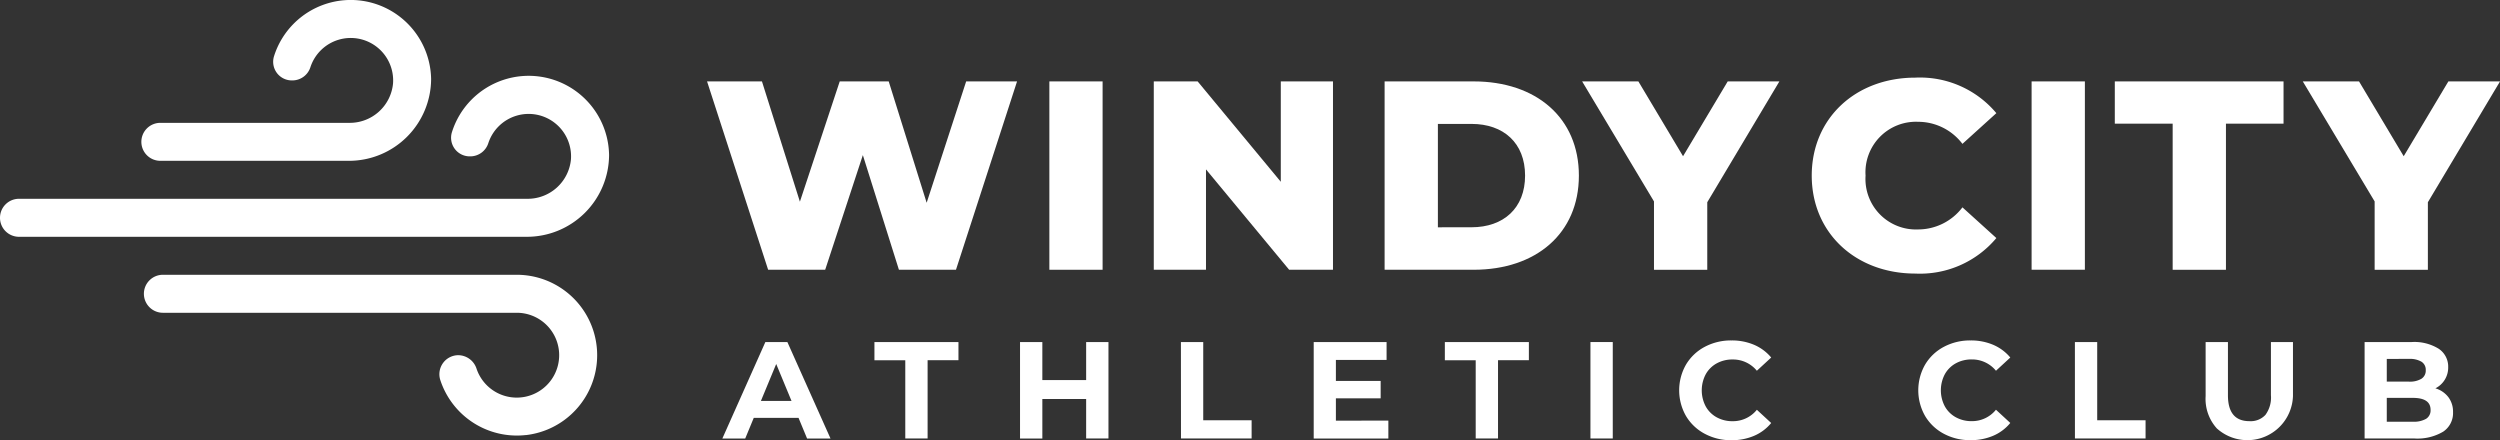
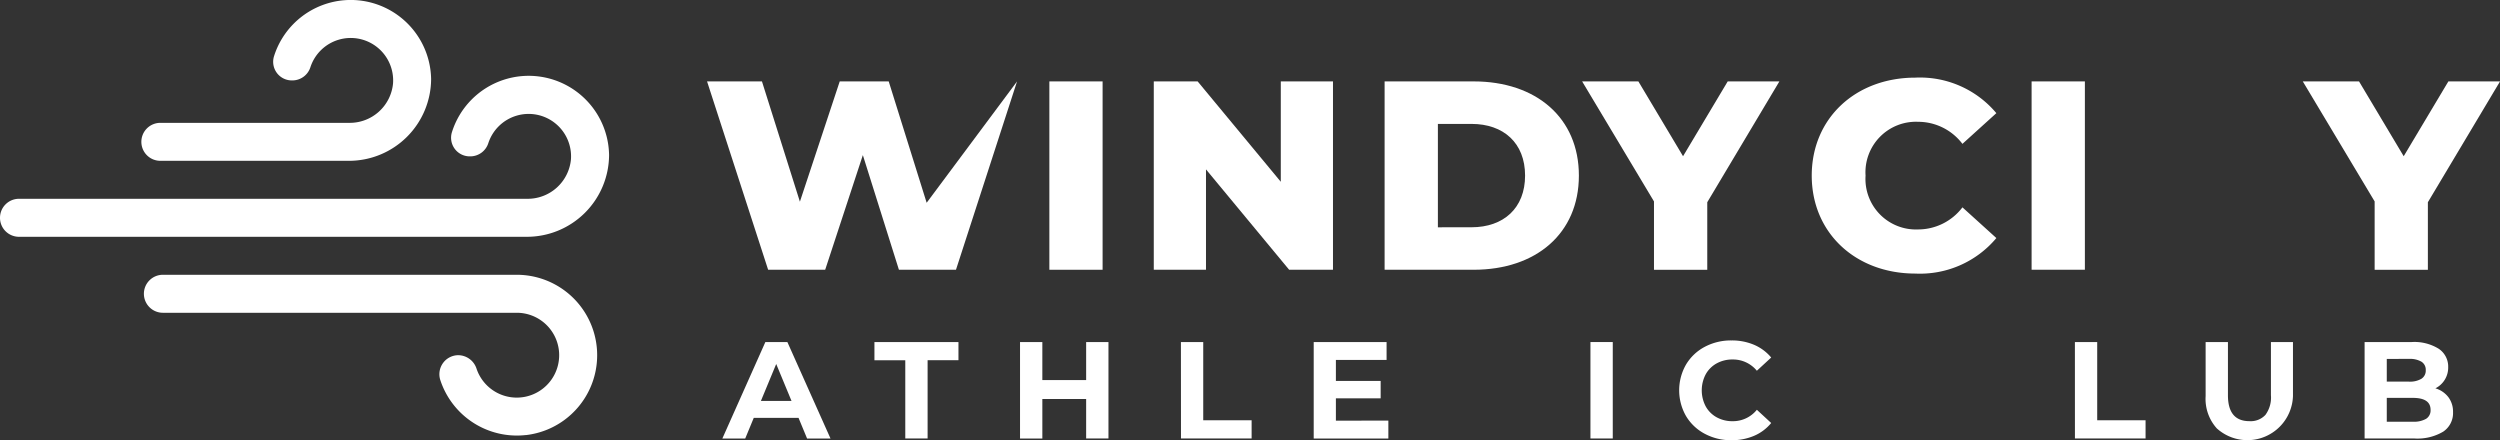
<svg xmlns="http://www.w3.org/2000/svg" width="244.221" height="43" viewBox="0 0 244.221 43">
  <rect x="0" y="0" width="244.221" height="43" fill="#333333" stroke="none" />
  <g id="windy-city-wht" transform="translate(122.111 21.5)">
    <g id="Group_12" data-name="Group 12" transform="translate(-122.111 -21.5)">
      <g id="Group_7" data-name="Group 7">
        <g id="Group_4" data-name="Group 4" transform="translate(0 7.422)">
          <path id="Path_24" data-name="Path 24" d="M51.433,32.257H1.856A1.855,1.855,0,0,1,0,30.4H0a1.856,1.856,0,0,1,1.856-1.856H51.495a4.242,4.242,0,0,0,4.281-3.86,4.144,4.144,0,0,0-8.067-1.592A1.854,1.854,0,0,1,45.967,24.4H45.88a1.819,1.819,0,0,1-1.726-2.379A7.856,7.856,0,0,1,59.5,24.268,8.029,8.029,0,0,1,51.433,32.257Z" transform="translate(0 -16.547)" fill="#fff" />
        </g>
        <g id="Group_5" data-name="Group 5" transform="translate(14.057 26.843)">
          <path id="Path_25" data-name="Path 25" d="M68.663,75.5a7.868,7.868,0,0,1-8.369-5.374A1.858,1.858,0,0,1,62.06,67.7h0a1.9,1.9,0,0,1,1.778,1.33,4.144,4.144,0,1,0,3.925-5.474H33.195A1.856,1.856,0,0,1,31.339,61.7h0a1.855,1.855,0,0,1,1.856-1.855h34.57a7.856,7.856,0,0,1,.9,15.66Z" transform="translate(-31.339 -59.845)" fill="#fff" />
        </g>
        <g id="Group_6" data-name="Group 6" transform="translate(13.809)">
          <path id="Path_26" data-name="Path 26" d="M51.031,15.71H32.643a1.855,1.855,0,0,1-1.856-1.855h0A1.856,1.856,0,0,1,32.643,12h18.45a4.242,4.242,0,0,0,4.281-3.86,4.144,4.144,0,0,0-8.067-1.592,1.854,1.854,0,0,1-1.742,1.308h-.087a1.819,1.819,0,0,1-1.726-2.379A7.855,7.855,0,0,1,59.093,7.722,8.028,8.028,0,0,1,51.031,15.71Z" transform="translate(-30.787)" fill="#fff" />
        </g>
      </g>
      <g id="Group_11" data-name="Group 11" transform="translate(69.07 7.584)">
        <g id="Group_8" data-name="Group 8" transform="translate(1.496 25.673)">
          <path id="Path_27" data-name="Path 27" d="M164.764,81.906h-4.373l-.834,2.018h-2.234l4.2-9.42h2.153l4.212,9.42H165.6Zm-.686-1.656-1.494-3.606-1.494,3.606Z" transform="translate(-157.323 -74.343)" fill="#fff" />
          <path id="Path_28" data-name="Path 28" d="M193.457,76.281h-3.014V74.5h8.208v1.776h-3.014v7.643h-2.18Z" transform="translate(-175.587 -74.343)" fill="#fff" />
          <path id="Path_29" data-name="Path 29" d="M230.792,74.5v9.42h-2.18V80.062h-4.279v3.862h-2.18V74.5h2.18v3.714h4.279V74.5Z" transform="translate(-193.074 -74.343)" fill="#fff" />
          <path id="Path_30" data-name="Path 30" d="M257.193,74.5h2.18v7.643H264.1v1.776h-6.9Z" transform="translate(-212.397 -74.343)" fill="#fff" />
          <path id="Path_31" data-name="Path 31" d="M293.406,82.175v1.75h-7.293V74.5h7.119v1.749h-4.952V78.3h4.373V80h-4.373v2.179Z" transform="translate(-228.345 -74.343)" fill="#fff" />
-           <path id="Path_32" data-name="Path 32" d="M317.686,76.281h-3.014V74.5h8.208v1.776h-3.014v7.643h-2.18Z" transform="translate(-244.093 -74.343)" fill="#fff" />
          <path id="Path_33" data-name="Path 33" d="M346.382,74.5h2.18v9.42h-2.18Z" transform="translate(-261.58 -74.343)" fill="#fff" />
          <path id="Path_34" data-name="Path 34" d="M368.2,83.261a4.664,4.664,0,0,1-1.83-1.736,5.06,5.06,0,0,1,0-5.019,4.666,4.666,0,0,1,1.83-1.736,5.439,5.439,0,0,1,2.617-.626,5.5,5.5,0,0,1,2.214.431,4.444,4.444,0,0,1,1.662,1.238l-1.4,1.292a3.009,3.009,0,0,0-2.369-1.1,3.148,3.148,0,0,0-1.561.383,2.726,2.726,0,0,0-1.07,1.07,3.369,3.369,0,0,0,0,3.122,2.721,2.721,0,0,0,1.07,1.07,3.148,3.148,0,0,0,1.561.383,2.994,2.994,0,0,0,2.369-1.116l1.4,1.292a4.371,4.371,0,0,1-1.669,1.251,5.54,5.54,0,0,1-2.22.431A5.415,5.415,0,0,1,368.2,83.261Z" transform="translate(-272.234 -74.144)" fill="#fff" />
-           <path id="Path_35" data-name="Path 35" d="M420.277,83.261a4.664,4.664,0,0,1-1.83-1.736,5.06,5.06,0,0,1,0-5.019,4.666,4.666,0,0,1,1.83-1.736,5.439,5.439,0,0,1,2.617-.626,5.5,5.5,0,0,1,2.214.431,4.442,4.442,0,0,1,1.662,1.238l-1.4,1.292A3.009,3.009,0,0,0,423,76a3.147,3.147,0,0,0-1.56.383,2.725,2.725,0,0,0-1.07,1.07,3.369,3.369,0,0,0,0,3.122,2.72,2.72,0,0,0,1.07,1.07,3.147,3.147,0,0,0,1.56.383,2.994,2.994,0,0,0,2.369-1.116l1.4,1.292a4.367,4.367,0,0,1-1.669,1.251,5.54,5.54,0,0,1-2.22.431A5.414,5.414,0,0,1,420.277,83.261Z" transform="translate(-300.953 -74.144)" fill="#fff" />
          <path id="Path_36" data-name="Path 36" d="M451.891,74.5h2.179v7.643h4.724v1.776h-6.9Z" transform="translate(-319.763 -74.343)" fill="#fff" />
          <path id="Path_37" data-name="Path 37" d="M481.485,82.969a4.3,4.3,0,0,1-1.124-3.19V74.5h2.18V79.7q0,2.53,2.1,2.529a1.967,1.967,0,0,0,1.561-.612,2.854,2.854,0,0,0,.539-1.918V74.5h2.153v5.274a4.455,4.455,0,0,1-7.407,3.19Z" transform="translate(-335.463 -74.343)" fill="#fff" />
          <path id="Path_38" data-name="Path 38" d="M523.163,79.881a2.355,2.355,0,0,1,.458,1.473,2.176,2.176,0,0,1-.962,1.9,4.916,4.916,0,0,1-2.806.667h-4.871V74.5h4.6a4.507,4.507,0,0,1,2.644.659,2.089,2.089,0,0,1,.922,1.79,2.263,2.263,0,0,1-1.251,2.072A2.485,2.485,0,0,1,523.163,79.881Zm-6.015-3.734v2.22h2.166a2.189,2.189,0,0,0,1.225-.283.943.943,0,0,0,.417-.834.925.925,0,0,0-.417-.828,2.232,2.232,0,0,0-1.225-.276ZM520.989,82a.967.967,0,0,0,.438-.875q0-1.171-1.736-1.17h-2.543v2.328h2.543A2.415,2.415,0,0,0,520.989,82Z" transform="translate(-354.554 -74.343)" fill="#fff" />
        </g>
        <g id="Group_10" data-name="Group 10">
          <g id="Group_9" data-name="Group 9">
-             <path id="Path_39" data-name="Path 39" d="M184.272,17.729l-5.967,18.4h-5.574l-3.523-11.2-3.68,11.2h-5.573l-5.967-18.4h5.363l3.707,11.751,3.891-11.751h4.785l3.707,11.856L179.3,17.729Z" transform="translate(-153.987 -17.361)" fill="#fff" />
+             <path id="Path_39" data-name="Path 39" d="M184.272,17.729l-5.967,18.4h-5.574l-3.523-11.2-3.68,11.2h-5.573l-5.967-18.4h5.363l3.707,11.751,3.891-11.751h4.785l3.707,11.856Z" transform="translate(-153.987 -17.361)" fill="#fff" />
            <path id="Path_40" data-name="Path 40" d="M228.541,17.729h5.2v18.4h-5.2Z" transform="translate(-195.1 -17.361)" fill="#fff" />
            <path id="Path_41" data-name="Path 41" d="M268.783,17.729v18.4H264.5l-8.123-9.806v9.806h-5.1v-18.4h4.285l8.123,9.806V17.729Z" transform="translate(-207.636 -17.361)" fill="#fff" />
            <path id="Path_42" data-name="Path 42" d="M301.553,17.729h8.7c6.1,0,10.279,3.549,10.279,9.2s-4.18,9.2-10.279,9.2h-8.7Zm8.491,14.249c3.129,0,5.232-1.867,5.232-5.048s-2.1-5.048-5.232-5.048h-3.286v10.1Z" transform="translate(-235.363 -17.361)" fill="#fff" />
            <path id="Path_43" data-name="Path 43" d="M356.794,29.533v6.6h-5.205V29.454L344.57,17.729h5.494l4.364,7.309,4.364-7.309h5.048Z" transform="translate(-259.084 -17.361)" fill="#fff" />
            <path id="Path_44" data-name="Path 44" d="M394.578,26.478c0-5.6,4.285-9.569,10.121-9.569a9.732,9.732,0,0,1,7.913,3.47l-3.313,3a5.44,5.44,0,0,0-4.337-2.156,4.934,4.934,0,0,0-5.126,5.258,4.934,4.934,0,0,0,5.126,5.258A5.438,5.438,0,0,0,409.3,29.58l3.313,3a9.732,9.732,0,0,1-7.913,3.47C398.863,36.047,394.578,32.078,394.578,26.478Z" transform="translate(-286.662 -16.909)" fill="#fff" />
            <path id="Path_45" data-name="Path 45" d="M442.46,17.729h5.205v18.4H442.46Z" transform="translate(-313.066 -17.361)" fill="#fff" />
-             <path id="Path_46" data-name="Path 46" d="M466.233,21.857h-5.652V17.729h16.483v4.128h-5.626V36.132h-5.205Z" transform="translate(-323.059 -17.361)" fill="#fff" />
            <path id="Path_47" data-name="Path 47" d="M513.735,29.533v6.6h-5.2V29.454l-7.019-11.725h5.494l4.364,7.309,4.364-7.309h5.047Z" transform="translate(-345.63 -17.361)" fill="#fff" />
          </g>
        </g>
      </g>
    </g>
  </g>
</svg>